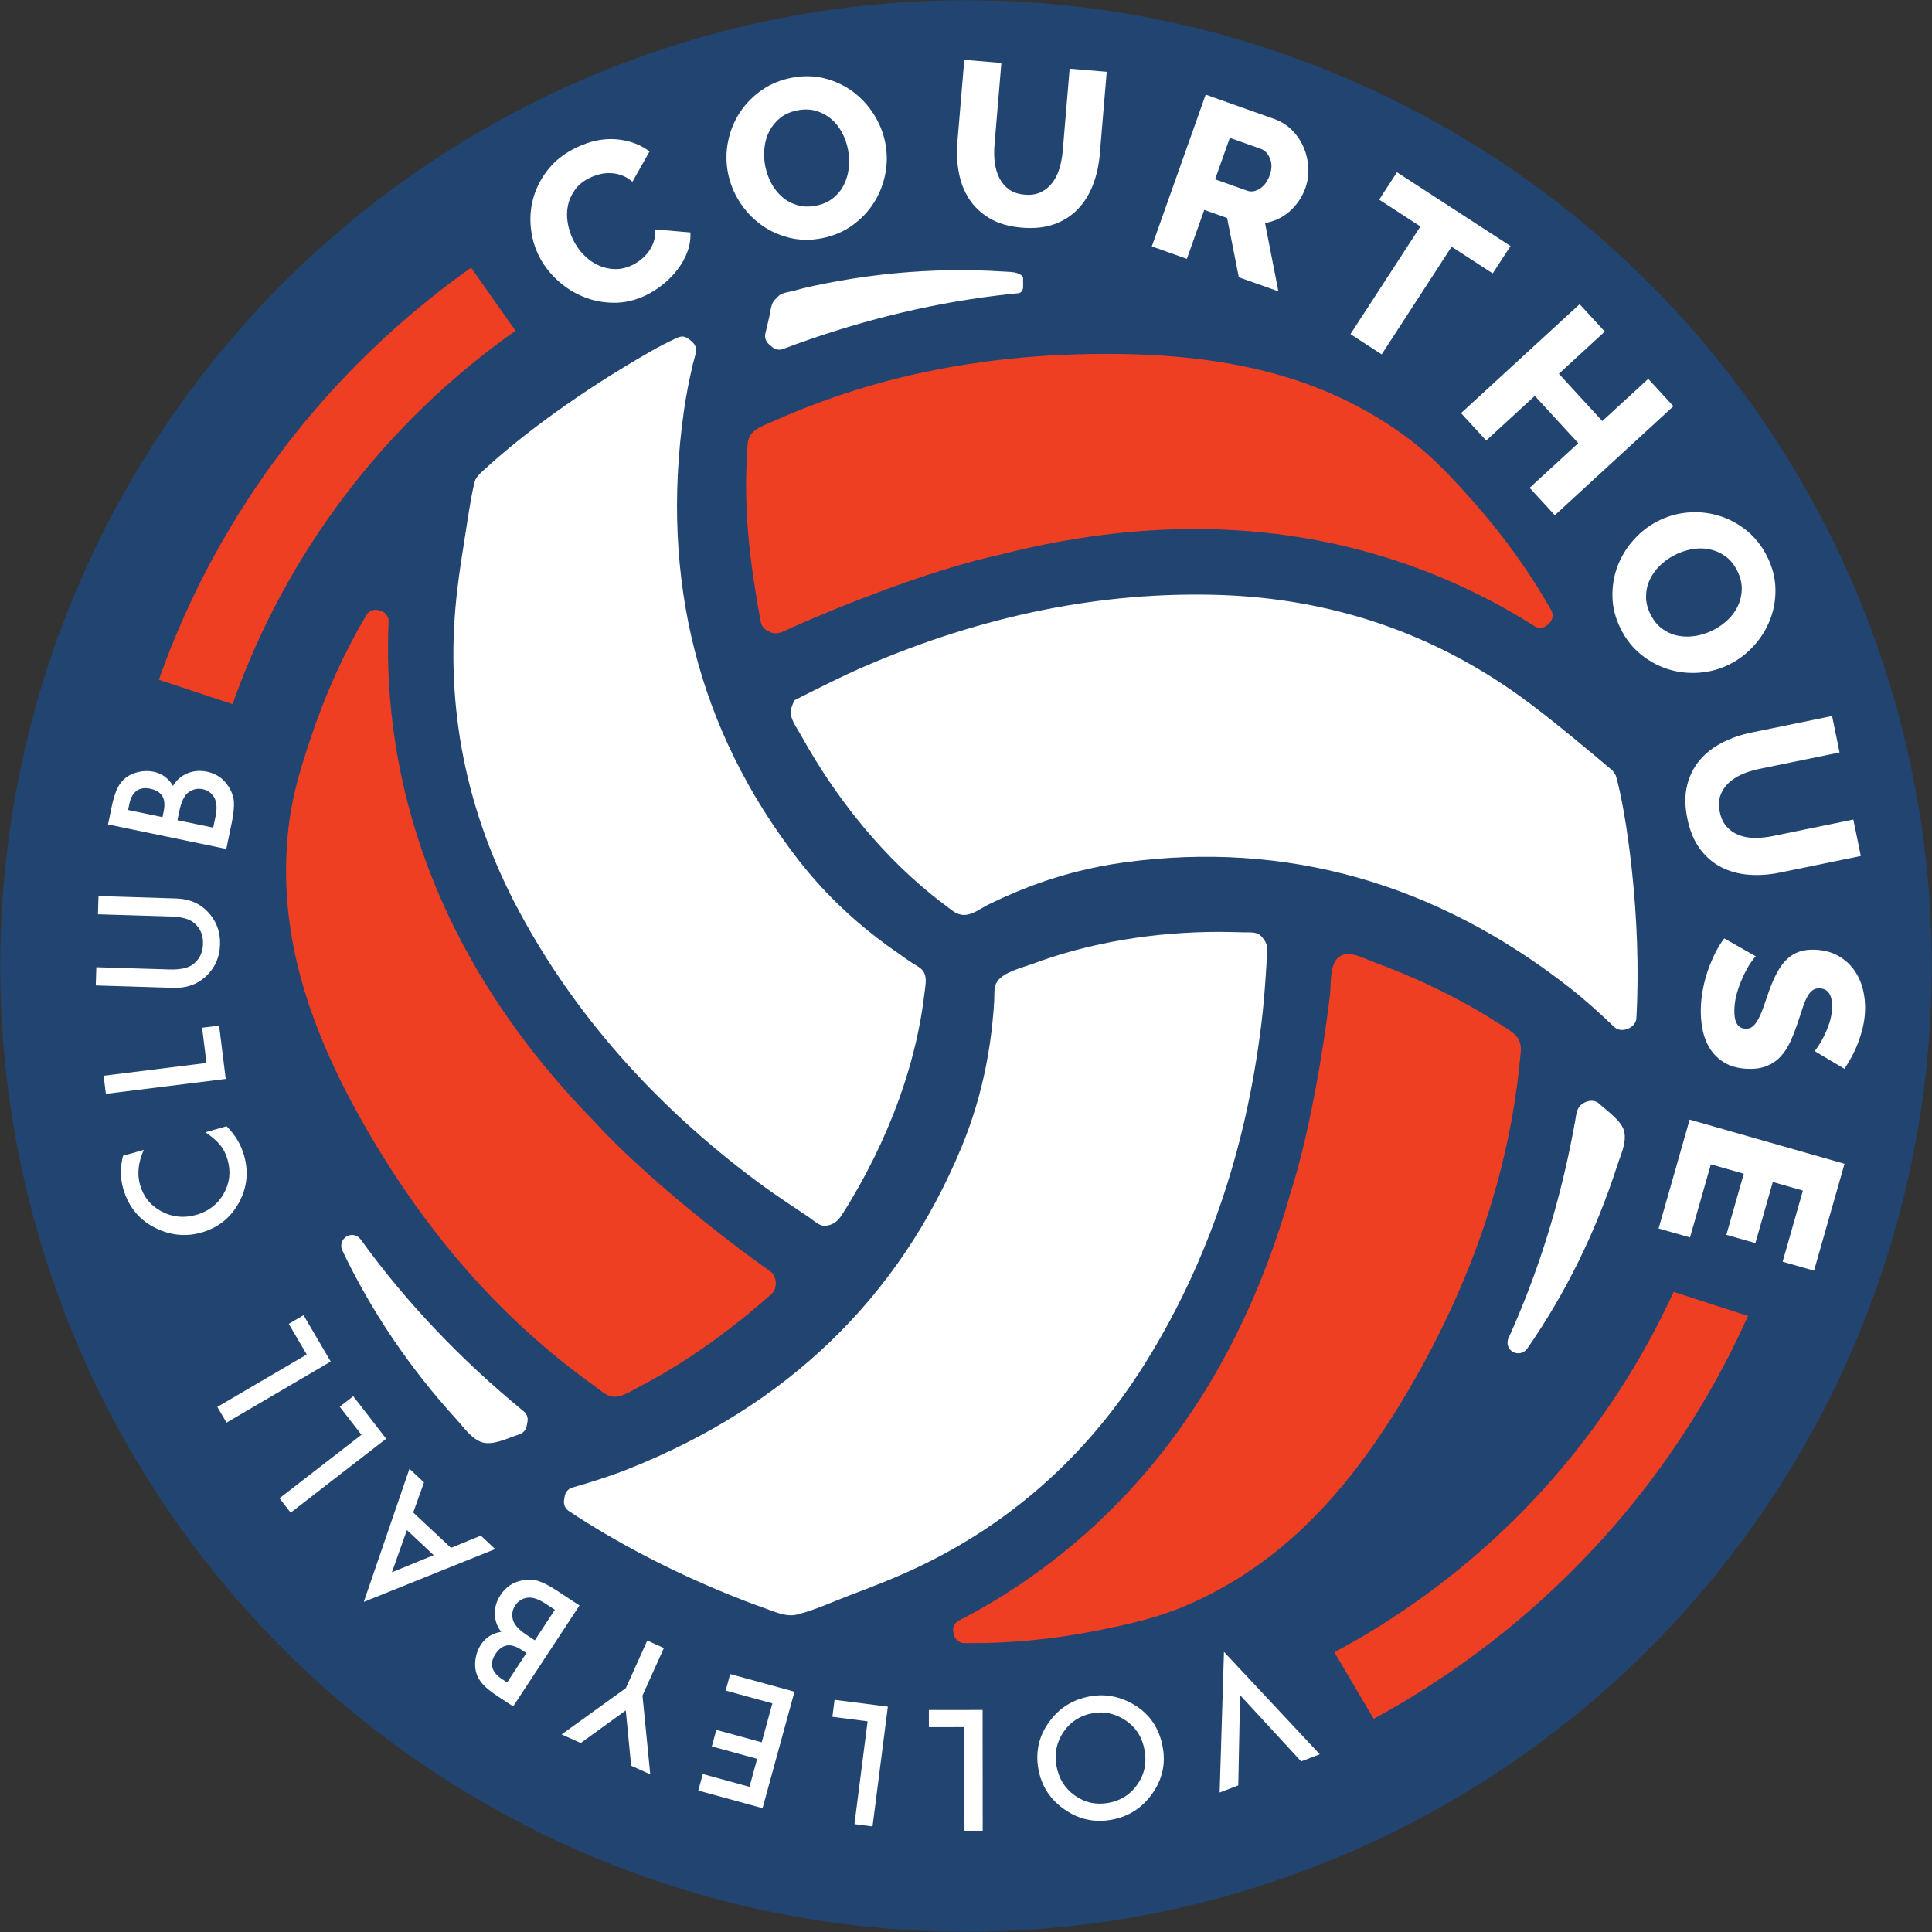
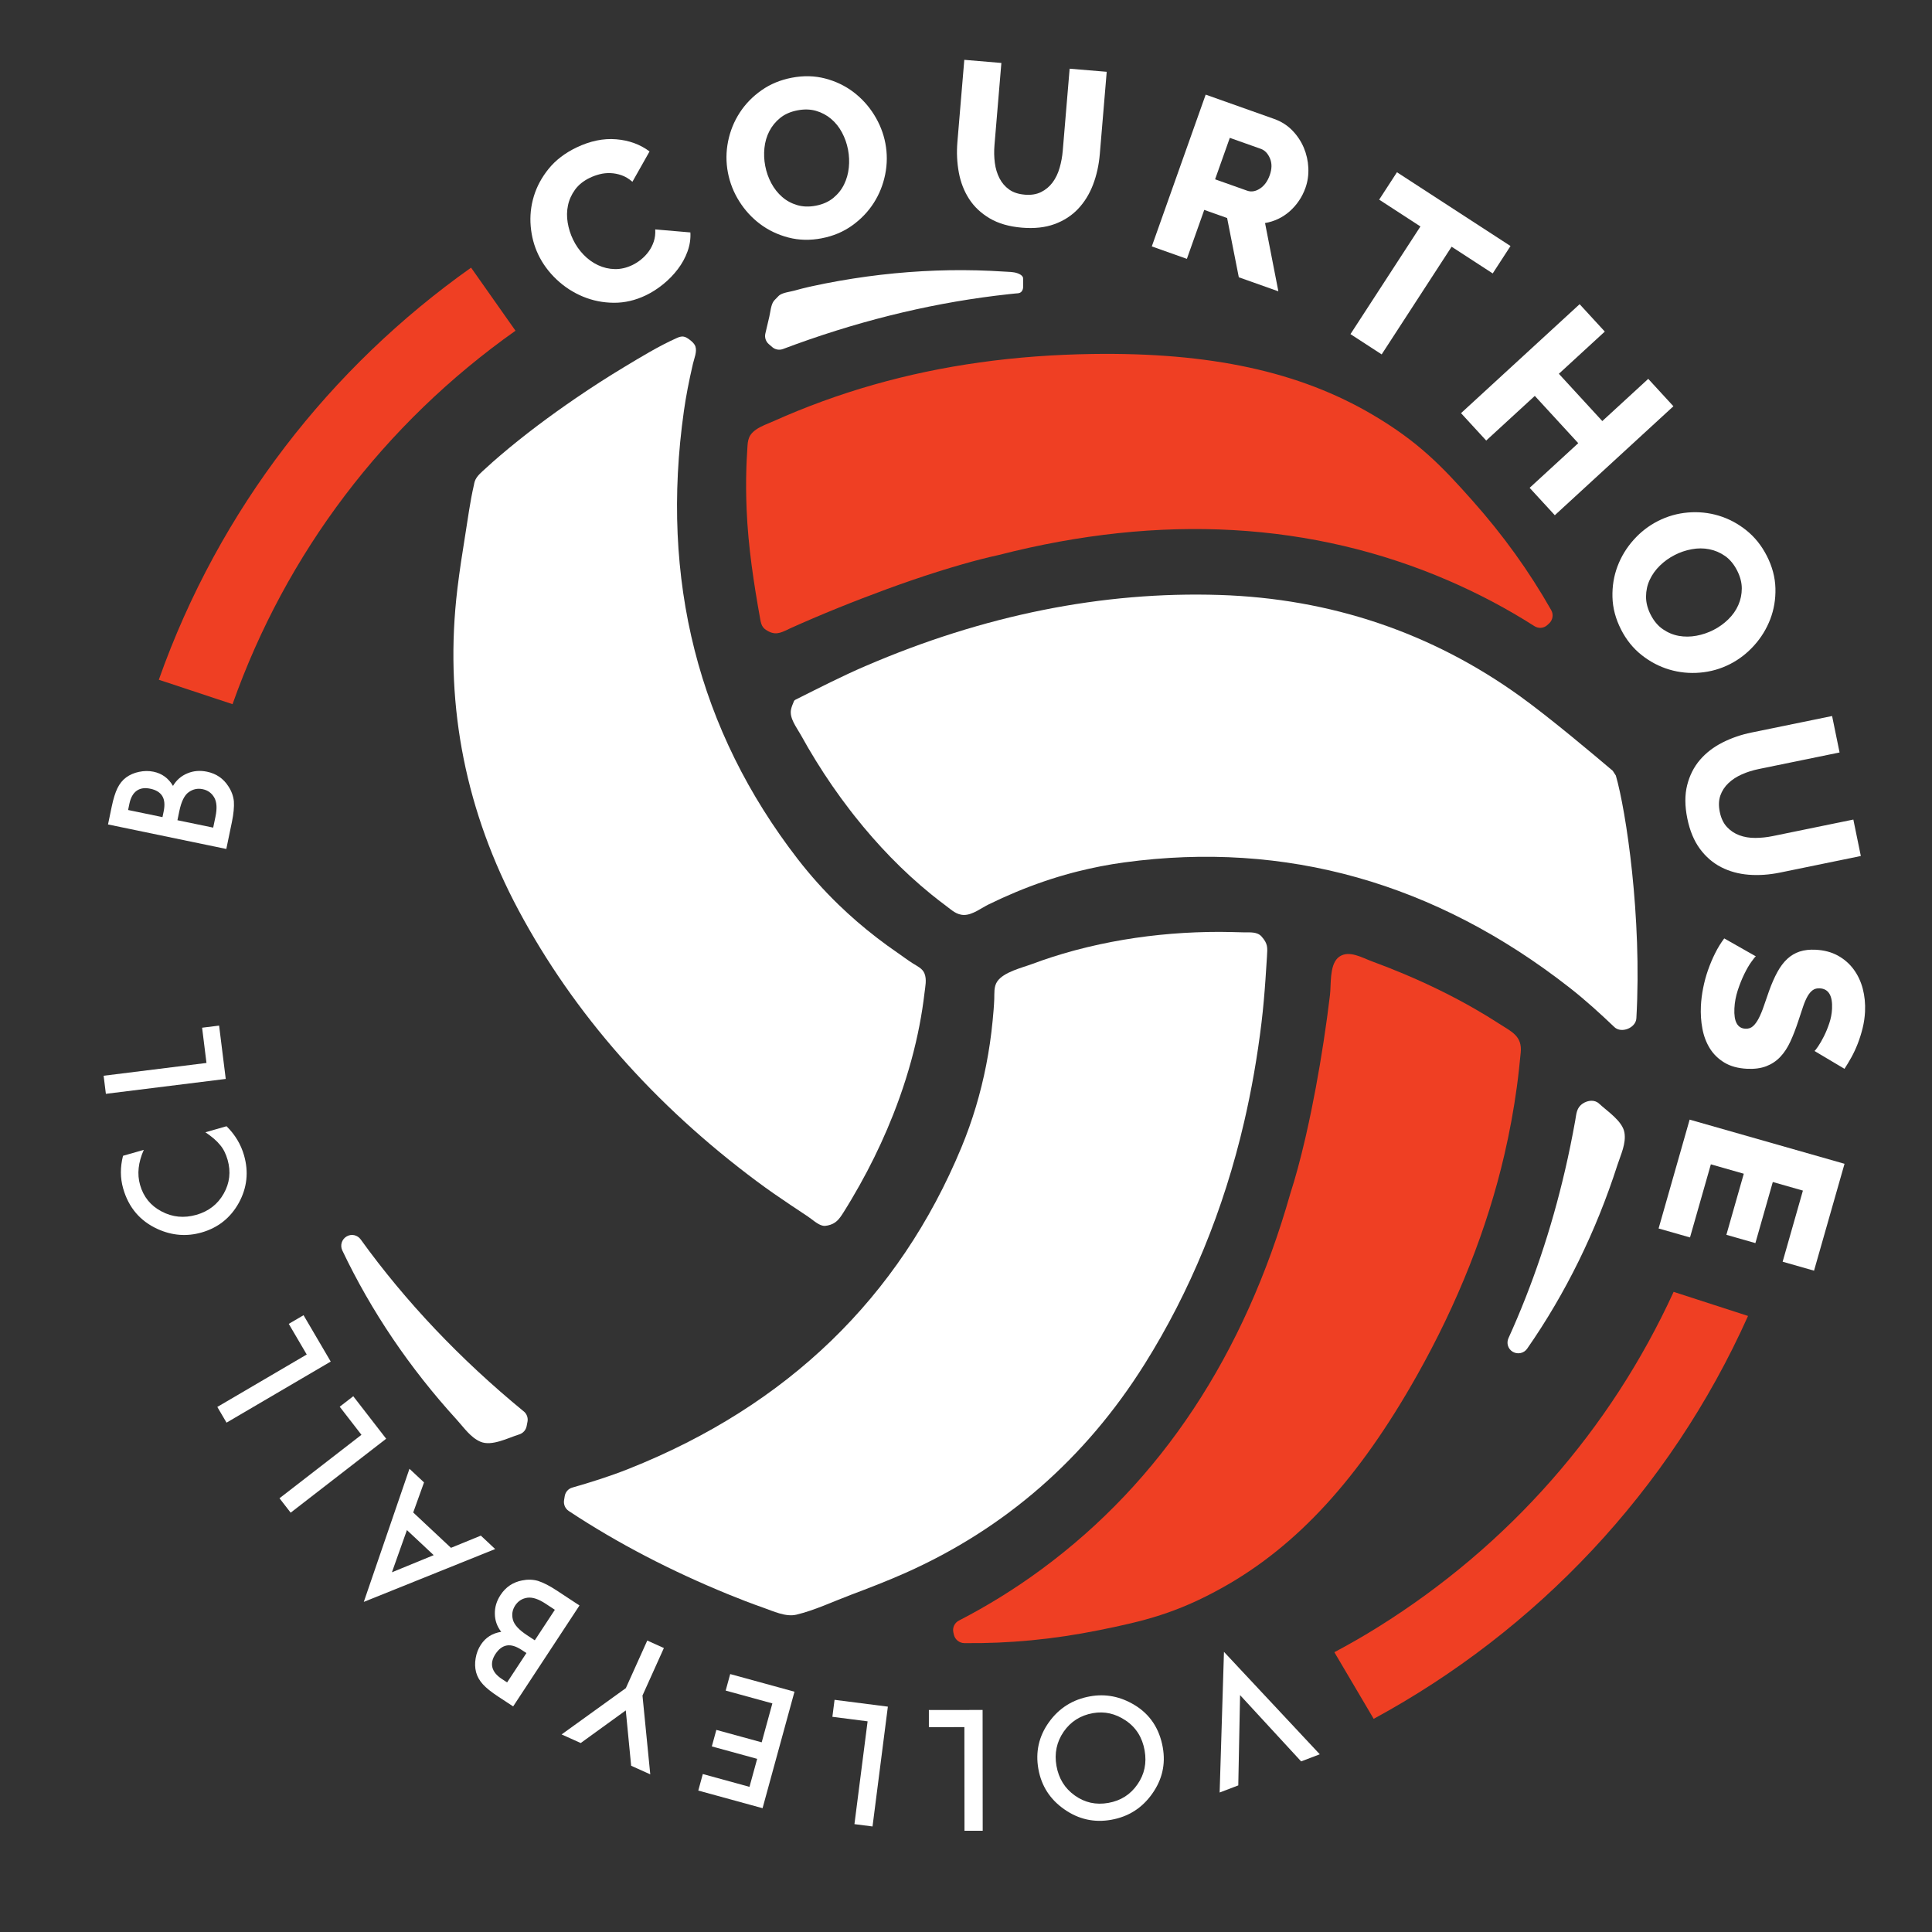
<svg xmlns="http://www.w3.org/2000/svg" id="Layer_1" viewBox="0 0 1147.44 1147.44">
  <rect x="0" y="0" width="1147.44" height="1147.44" fill="#333333" stroke="none" />
  <defs>
    <style>.cls-1{fill:none;}.cls-1,.cls-2,.cls-3,.cls-4{stroke-width:0px;}.cls-2{fill:#214471;}.cls-3{fill:#ef3f23;}.cls-4{fill:#fff;}</style>
  </defs>
  <g id="Courthouse_Logo-2">
-     <circle class="cls-2" cx="573.72" cy="573.72" r="573.59" />
    <path class="cls-3" d="M306.16,196.42c-78.15,55.27-136.33,132.17-168.05,221.8l-43.79-14.51c35.88-101.44,102.03-185.66,185.46-244.75l26.38,37.46Z" />
    <path class="cls-3" d="M1038.18,781.56c-46.56,103.94-125.91,186.98-222.33,239.28l-23.35-39.57c8.77-4.68,17.48-9.63,25.99-14.97,77.82-48.54,138.11-117.46,175.5-199.05l44.19,14.31Z" />
    <path class="cls-4" d="M319.7,151.24c-2.49-5.18-3.99-10.81-4.51-16.89-.52-6.07.11-12.03,1.89-17.86,1.78-5.84,4.74-11.3,8.88-16.37,4.14-5.07,9.61-9.24,16.41-12.51,8.1-3.89,15.96-5.52,23.58-4.89,7.62.63,14.23,3.03,19.83,7.22l-10.18,18.03c-2.06-1.8-4.2-3.09-6.42-3.87-2.22-.78-4.44-1.21-6.67-1.28-2.23-.08-4.36.15-6.4.68-2.04.53-3.95,1.22-5.73,2.08-3.81,1.82-6.76,4.19-8.86,7.08-2.1,2.9-3.49,6.01-4.19,9.33-.7,3.32-.75,6.74-.17,10.24.58,3.51,1.64,6.84,3.15,9.99,1.63,3.4,3.73,6.43,6.3,9.08,2.57,2.66,5.43,4.72,8.58,6.19,3.15,1.48,6.46,2.26,9.93,2.33,3.47.08,6.95-.72,10.44-2.39,1.78-.85,3.52-1.96,5.2-3.32,1.69-1.36,3.18-2.92,4.47-4.69,1.3-1.77,2.31-3.75,3.05-5.94.74-2.2,1.03-4.61.87-7.22l20.88,1.79c.22,3.78-.34,7.54-1.69,11.27-1.34,3.74-3.27,7.25-5.77,10.54-2.5,3.29-5.4,6.28-8.7,8.96-3.3,2.68-6.73,4.87-10.29,6.58-6.24,2.99-12.58,4.47-19.02,4.42-6.45-.04-12.56-1.27-18.35-3.67-5.79-2.4-11-5.78-15.62-10.14-4.63-4.36-8.26-9.28-10.91-14.79Z" />
    <path class="cls-4" d="M488.07,141.52c-6.97,1.33-13.58,1.18-19.84-.46-6.26-1.63-11.84-4.3-16.75-7.97-4.91-3.68-9.04-8.17-12.39-13.48-3.35-5.3-5.6-11-6.77-17.08-1.18-6.17-1.15-12.35.09-18.53,1.24-6.18,3.54-11.86,6.89-17.03,3.35-5.17,7.65-9.6,12.89-13.3,5.23-3.7,11.25-6.2,18.04-7.5,6.97-1.34,13.58-1.18,19.84.45,6.26,1.64,11.84,4.31,16.77,8.04,4.92,3.73,9.03,8.24,12.33,13.55,3.3,5.31,5.52,10.92,6.65,16.83,1.18,6.17,1.15,12.35-.09,18.53-1.24,6.18-3.52,11.85-6.83,17.01-3.31,5.16-7.58,9.61-12.81,13.36-5.23,3.74-11.24,6.27-18.03,7.57ZM454.48,98.57c.7,3.62,1.89,7.02,3.6,10.22,1.71,3.19,3.85,5.91,6.43,8.16,2.58,2.25,5.56,3.87,8.96,4.87,3.39,1,7.07,1.11,11.04.35,4.15-.79,7.6-2.32,10.37-4.59,2.77-2.27,4.91-4.94,6.42-8.02,1.51-3.08,2.45-6.41,2.82-10.01.37-3.59.21-7.15-.47-10.68-.69-3.62-1.89-7.02-3.6-10.21-1.71-3.19-3.87-5.89-6.49-8.09-2.61-2.19-5.59-3.78-8.93-4.74-3.34-.96-6.99-1.06-10.96-.3-4.15.79-7.59,2.3-10.31,4.51-2.73,2.22-4.88,4.84-6.45,7.89-1.56,3.04-2.53,6.36-2.9,9.95-.37,3.59-.21,7.15.47,10.68Z" />
    <path class="cls-4" d="M608.58,115.62c3.76.32,7-.2,9.73-1.55,2.72-1.34,5-3.25,6.83-5.71,1.83-2.46,3.22-5.34,4.17-8.65.95-3.3,1.58-6.69,1.87-10.18l4.09-48.73,22.02,1.84-4.09,48.73c-.55,6.62-1.9,12.73-4.04,18.32-2.14,5.59-5.11,10.39-8.91,14.4s-8.48,7.02-14,9.03c-5.53,2.02-11.97,2.71-19.31,2.1-7.61-.64-13.99-2.48-19.14-5.53-5.15-3.05-9.22-6.88-12.22-11.51-2.99-4.62-5.03-9.86-6.12-15.72-1.09-5.86-1.37-11.92-.84-18.19l4.09-48.73,22.02,1.85-4.09,48.73c-.31,3.67-.24,7.19.2,10.56.44,3.37,1.35,6.43,2.75,9.16,1.39,2.73,3.3,4.96,5.73,6.7,2.42,1.74,5.51,2.76,9.27,3.07Z" />
    <path class="cls-4" d="M684.07,146.34l32-90.14,40.63,14.42c4.23,1.5,7.83,3.78,10.8,6.83,2.96,3.05,5.25,6.49,6.85,10.29,1.6,3.81,2.5,7.8,2.69,11.97.19,4.16-.38,8.11-1.7,11.83-.99,2.79-2.28,5.36-3.88,7.7-1.6,2.35-3.43,4.43-5.51,6.27-2.08,1.83-4.36,3.34-6.82,4.51-2.47,1.17-5.07,1.99-7.8,2.45l7.91,40.55-23.49-8.34-6.95-35.2-13.58-4.82-10.32,29.08-20.82-7.39ZM721.66,106.49l19.04,6.76c2.46.87,4.99.46,7.59-1.24,2.6-1.69,4.55-4.36,5.84-8,1.32-3.73,1.36-7.05.11-9.97-1.25-2.92-3.06-4.8-5.43-5.64l-18.41-6.53-8.74,24.63Z" />
    <path class="cls-4" d="M886.53,162.39l-24.4-15.86-41.54,63.95-18.53-12.04,41.55-63.94-24.51-15.93,10.57-16.27,67.44,43.82-10.57,16.27Z" />
    <path class="cls-4" d="M993.86,241.28l-70.44,64.72-14.95-16.27,28.87-26.52-25.8-28.08-28.87,26.52-14.95-16.27,70.44-64.72,14.95,16.27-27.28,25.07,25.8,28.08,27.28-25.07,14.95,16.27Z" />
    <path class="cls-4" d="M962.74,373.83c-3.22-6.32-4.91-12.72-5.08-19.18-.17-6.47.83-12.57,3-18.31,2.17-5.74,5.33-10.95,9.5-15.64,4.16-4.69,9.01-8.44,14.53-11.25,5.6-2.85,11.54-4.54,17.83-5.07,6.28-.52,12.37.1,18.27,1.89,5.9,1.78,11.35,4.68,16.36,8.68,5.01,4,9.08,9.08,12.22,15.25,3.22,6.32,4.91,12.72,5.08,19.19.17,6.47-.86,12.58-3.06,18.34-2.21,5.76-5.4,10.97-9.59,15.62-4.19,4.65-8.96,8.34-14.32,11.07-5.6,2.85-11.55,4.54-17.83,5.07-6.28.53-12.36-.08-18.24-1.83-5.88-1.74-11.34-4.61-16.39-8.59s-9.14-9.05-12.28-15.22ZM994.65,329.62c-3.28,1.67-6.22,3.77-8.81,6.3-2.59,2.53-4.61,5.35-6.05,8.45-1.45,3.1-2.17,6.42-2.19,9.96-.01,3.54.9,7.1,2.73,10.71,1.91,3.76,4.34,6.66,7.29,8.68,2.95,2.02,6.11,3.34,9.49,3.94,3.38.6,6.84.57,10.39-.08,3.55-.65,6.92-1.79,10.13-3.42,3.28-1.67,6.22-3.77,8.81-6.3,2.59-2.53,4.58-5.35,5.96-8.48,1.38-3.12,2.07-6.42,2.07-9.9,0-3.47-.93-7.01-2.76-10.62-1.92-3.76-4.32-6.65-7.2-8.66-2.89-2.01-6.01-3.34-9.37-4-3.36-.66-6.81-.67-10.36-.01-3.55.65-6.93,1.79-10.13,3.42Z" />
    <path class="cls-4" d="M1021.41,482.25c.75,3.69,2.16,6.66,4.23,8.89,2.06,2.24,4.53,3.88,7.41,4.95,2.87,1.06,6.03,1.59,9.47,1.56,3.43-.02,6.87-.37,10.3-1.08l47.91-9.82,4.44,21.64-47.91,9.83c-6.51,1.33-12.75,1.76-18.71,1.29-5.97-.48-11.41-1.97-16.33-4.49-4.92-2.52-9.12-6.16-12.62-10.89-3.49-4.74-5.98-10.72-7.46-17.93-1.54-7.48-1.57-14.12-.1-19.92,1.47-5.8,4-10.79,7.59-14.97,3.59-4.18,8.04-7.61,13.36-10.31,5.31-2.69,11.05-4.67,17.21-5.93l47.91-9.82,4.44,21.65-47.91,9.82c-3.61.74-6.97,1.79-10.08,3.17-3.11,1.37-5.78,3.11-8.01,5.22-2.23,2.11-3.83,4.57-4.81,7.38-.98,2.81-1.09,6.07-.33,9.77Z" />
    <path class="cls-4" d="M1077.65,624.19c.37-.25,1.09-1.16,2.16-2.73,1.07-1.56,2.2-3.53,3.4-5.9,1.2-2.37,2.27-4.97,3.22-7.8.95-2.83,1.49-5.68,1.64-8.55.39-7.9-2.06-11.97-7.35-12.23-1.61-.08-2.98.28-4.1,1.08-1.12.8-2.15,2.01-3.08,3.63-.93,1.61-1.82,3.66-2.66,6.14-.84,2.47-1.79,5.35-2.86,8.62-1.48,4.51-3.05,8.57-4.72,12.18s-3.65,6.63-5.98,9.08c-2.33,2.45-5.09,4.29-8.3,5.53-3.21,1.23-7.01,1.74-11.41,1.53-5.38-.27-9.89-1.5-13.51-3.7-3.62-2.2-6.5-5.02-8.62-8.45-2.12-3.43-3.6-7.33-4.41-11.69-.82-4.36-1.11-8.82-.89-13.4.17-3.5.62-7.08,1.34-10.72.72-3.65,1.68-7.2,2.89-10.65,1.21-3.45,2.61-6.78,4.21-9.98,1.59-3.21,3.4-6.15,5.43-8.84l18.76,10.64c-.47.34-1.38,1.46-2.73,3.37-1.36,1.91-2.73,4.29-4.13,7.15-1.4,2.85-2.68,6.05-3.85,9.59-1.16,3.54-1.84,7.14-2.02,10.82-.38,7.8,1.8,11.82,6.55,12.06,1.79.09,3.3-.42,4.53-1.53,1.22-1.11,2.36-2.67,3.4-4.69,1.04-2.02,2.04-4.42,2.99-7.21s2-5.82,3.15-9.08c1.56-4.33,3.21-8.07,4.94-11.22,1.73-3.15,3.67-5.73,5.84-7.74,2.17-2,4.62-3.46,7.36-4.36,2.74-.9,5.91-1.26,9.5-1.08,5.02.25,9.42,1.41,13.18,3.48,3.76,2.07,6.89,4.79,9.37,8.15,2.48,3.36,4.3,7.21,5.43,11.53,1.13,4.33,1.58,8.87,1.35,13.62-.17,3.32-.64,6.58-1.43,9.78-.79,3.2-1.75,6.25-2.88,9.17-1.14,2.91-2.39,5.62-3.77,8.11-1.39,2.5-2.76,4.79-4.12,6.88l-17.82-10.59Z" />
    <path class="cls-4" d="M1003.72,734.93l-18.66-5.32,18.44-64.65,91.99,26.23-18.11,63.48-18.65-5.32,12.04-42.24-17.88-5.1-10.34,36.28-17.23-4.92,10.34-36.28-19.56-5.58-12.38,43.4Z" />
    <path class="cls-4" d="M772.76,1046.11l-36.27-39.36-1.06,53.62-11.07,4.23,2.57-83.54,56.9,60.83-11.07,4.23Z" />
    <path class="cls-4" d="M690.6,1037.89c1.77,9.94-.36,19.13-6.38,27.56-5.99,8.43-14.08,13.54-24.26,15.35-10.06,1.79-19.34-.27-27.81-6.19-8.51-5.91-13.66-13.92-15.45-24.01-1.8-10.15.29-19.42,6.29-27.78,6.03-8.4,14.19-13.52,24.5-15.35,9.12-1.62,17.87.08,26.25,5.1,9.23,5.56,14.85,14,16.87,25.31ZM679.82,1039.66c-1.39-7.8-5.15-13.76-11.29-17.86-6.11-4.11-12.58-5.55-19.42-4.34-7.41,1.32-13.2,4.99-17.39,11.02-4.17,6.09-5.59,12.86-4.27,20.3,1.34,7.54,4.98,13.4,10.91,17.6,5.91,4.23,12.56,5.7,19.94,4.38,7.35-1.31,13.1-4.97,17.25-10.99,4.16-5.96,5.58-12.67,4.26-20.11Z" />
    <path class="cls-4" d="M572.82,1087.32l-.06-61.56-21.09.02v-10.18s31.91-.03,31.91-.03l.06,71.74h-10.82Z" />
    <path class="cls-4" d="M507.46,1083.39l7.82-61.07-20.92-2.68,1.29-10.09,31.66,4.05-9.11,71.16-10.74-1.38Z" />
    <path class="cls-4" d="M417.4,1053.62l27.73,7.61,4.56-16.63-26.93-7.38,2.69-9.81,26.93,7.38,6.34-23.12-27.73-7.61,2.69-9.81,38.18,10.47-18.96,69.19-38.18-10.47,2.69-9.81Z" />
    <path class="cls-4" d="M381.58,1007.04l4.62,46.77-11.35-5.11-3.19-32.87-26.77,19.38-11.35-5.11,38.16-27.5,12.72-28.26,9.87,4.45-12.73,28.25Z" />
    <path class="cls-4" d="M344.17,953.51l-39.4,59.95-9.01-5.92c-4.01-2.64-7.01-5.05-8.98-7.23-2-2.21-3.34-4.59-4.03-7.16-.68-2.63-.76-5.41-.25-8.33.5-2.97,1.53-5.63,3.08-7.99,2.82-4.3,6.86-6.85,12.1-7.67-2.47-3.18-3.73-6.73-3.78-10.66-.09-3.92,1.03-7.66,3.38-11.23,3.08-4.69,7.34-7.56,12.78-8.62,3.3-.68,6.45-.6,9.45.26,3.21,1.03,6.86,2.9,10.95,5.59l13.7,9.01ZM312.65,981.77l-2.84-1.86c-3.36-2.21-6.32-3.09-8.86-2.63-2.54.46-4.77,2.14-6.68,5.04-1.85,2.82-2.46,5.49-1.82,8.01.64,2.52,2.49,4.78,5.55,6.79l3.18,2.09,11.46-17.43ZM329.54,956.07l-5.59-3.67c-4.09-2.69-7.62-3.86-10.59-3.51-3.16.41-5.61,1.95-7.37,4.61-1.7,2.59-2.16,5.4-1.38,8.43.75,2.98,3.56,6.06,8.43,9.26l4.58,3.01,11.92-18.13Z" />
    <path class="cls-4" d="M245.42,898.29l22.42,20.99,17.74-7.25,8.51,7.97-78.03,31.39,27.12-79.06,8.65,8.1-6.42,17.86ZM241.68,908.73l-8.91,25.07,24.81-10.18-15.91-14.89Z" />
    <path class="cls-4" d="M165.99,889.84l48.68-37.69-12.91-16.68,8.05-6.23,19.54,25.24-56.72,43.92-6.63-8.56Z" />
    <path class="cls-4" d="M129.06,835.6l53.11-31.14-10.67-18.2,8.78-5.14,16.14,27.53-61.88,36.28-5.48-9.34Z" />
    <path class="cls-4" d="M73.07,686.44l12.33-3.52c-3.32,7.46-4.05,14.4-2.21,20.83,2.02,7.09,6.28,12.34,12.76,15.73,6.46,3.44,13.35,4.11,20.68,2.02,7.24-2.07,12.65-6.25,16.22-12.56,3.58-6.31,4.35-13,2.33-20.09-1.05-3.66-2.53-6.6-4.46-8.82-1-1.26-2.23-2.51-3.68-3.76-1.45-1.24-3.13-2.51-5.05-3.8l12.55-3.58c5.07,4.99,8.54,10.77,10.41,17.32,2.82,9.86,1.78,19.25-3.11,28.19-4.95,8.92-12.33,14.79-22.13,17.59-8.79,2.51-17.45,1.84-25.99-2-10.47-4.74-17.33-12.78-20.57-24.13-1.77-6.19-1.8-12.66-.09-19.4Z" />
    <path class="cls-4" d="M61.54,638.9l61.09-7.6-2.6-20.93,10.1-1.25,3.94,31.67-71.19,8.85-1.34-10.74Z" />
-     <path class="cls-4" d="M57.2,574.45l43.19,1.32c6.16.19,10.69-.68,13.61-2.6,4.21-2.88,6.4-7.04,6.57-12.49.17-5.48-1.76-9.78-5.79-12.91-2.7-2.1-7.17-3.24-13.42-3.43l-43.19-1.33.33-10.82,46.16,1.42c7.56.23,13.71,2.78,18.45,7.63,5.29,5.46,7.81,12.05,7.58,19.75-.24,7.71-3.16,14.12-8.77,19.21-5.04,4.56-11.33,6.72-18.88,6.49l-46.16-1.42.33-10.82Z" />
    <path class="cls-4" d="M134.39,504.21l-70.24-14.56,2.19-10.55c.98-4.7,2.12-8.37,3.42-11.01,1.31-2.67,3.03-4.8,5.17-6.38,2.2-1.6,4.75-2.7,7.66-3.3,2.94-.62,5.8-.65,8.56-.08,5.04,1.04,8.9,3.85,11.59,8.43,2.05-3.47,4.89-5.94,8.52-7.44,3.61-1.53,7.5-1.86,11.69-.99,5.49,1.14,9.73,4.04,12.71,8.71,1.85,2.82,2.93,5.78,3.24,8.88.22,3.37-.17,7.45-1.16,12.24l-3.33,16.06ZM96.5,485.3l.69-3.32c.82-3.94.54-7.01-.82-9.21-1.36-2.19-3.74-3.65-7.14-4.35-3.31-.69-6.01-.27-8.11,1.26-2.1,1.53-3.52,4.08-4.27,7.66l-.77,3.73,20.43,4.23ZM126.62,491.54l1.36-6.55c1-4.79.78-8.5-.63-11.14-1.54-2.79-3.88-4.51-7-5.15-3.03-.63-5.81-.02-8.35,1.83-2.49,1.79-4.33,5.54-5.51,11.24l-1.11,5.37,21.25,4.4Z" />
-     <path class="cls-3" d="M361.62,828.9c.42.16.85.3,1.28.4,5.5,1.31,11.51-2.97,16.26-5.42,5.22-2.69,10.35-5.54,15.41-8.52,13.55-7.98,26.56-16.87,39.03-26.45,8.55-6.56,16.84-13.45,24.88-20.62,3.3-2.95,2.97-10.41-.69-12.99-33.09-23.3-78.89-60.73-104.64-89.03l-.14-.15c-106.4-108.76-125.54-220.62-122.22-296.91.13-2.9-1.69-5.5-4.47-6.36l-1.29-.4c-2.84-.88-5.95.3-7.46,2.86-13.54,23.02-24.39,47.05-33.12,73.29-3.69,11.11-6.95,21.19-9.46,32-3.32,14.33-4.94,28.6-5.08,44.88-.43,50.51,16.07,102.04,51.94,162.16,18.31,30.7,39.44,59.76,63.74,86.01,11.66,12.59,24.04,24.53,37.07,35.7,6.48,5.55,13.12,10.92,19.91,16.08,3.4,2.59,6.84,5.13,10.32,7.62,2.66,1.9,5.56,4.63,8.72,5.85Z" />
    <path class="cls-4" d="M679.72,810.31c27.17-43.32,47.09-91.8,59.22-144.11,4.38-18.88,7.84-38.66,10.28-58.8,1.03-8.53,1.76-17.09,2.36-25.66.32-4.49.6-8.98.88-13.48.35-5.62.61-7.73-3.21-12.06-2.58-2.91-6.88-2.41-10.36-2.46-4.8-.08-9.59-.29-14.38-.29-9.59,0-19.18.37-28.74,1.15-19.11,1.55-38.09,4.7-56.63,9.62-.74.2-1.48.4-2.22.6-8.01,2.19-15.94,4.73-23.72,7.64-6.1,2.28-17.19,4.82-20.97,10.51-2.06,3.11-1.6,6.91-1.73,10.43-.16,4.29-.56,8.6-.97,12.88-.85,8.84-2.13,17.64-3.84,26.35-3.28,16.7-8.16,33.08-14.68,48.8-37,89.24-103.48,153.48-197.6,190.92-11.45,4.56-23.17,8.18-33.53,11.15-2.38.68-4.1,2.66-4.49,5.1l-.39,2.4c-.4,2.49.68,5,2.78,6.39,29.58,19.58,61.5,35.88,94.31,49.33,6.98,2.86,14.03,5.59,21.15,8.08,5.96,2.08,13.41,5.69,19.73,4.18,10.84-2.59,21.79-7.79,32.23-11.73,10.93-4.12,21.85-8.32,32.52-13.07,59.19-26.34,106.96-68.02,141.99-123.88Z" />
    <path class="cls-4" d="M311.06,838.25c-37.7-30.92-70.25-65.25-96.84-102.14-1.91-2.65-5.47-3.44-8.3-1.81-2.9,1.66-4.07,5.29-2.64,8.31,17.14,36.08,40.02,69.92,68.06,100.65,4.12,4.52,8.13,10.52,14.06,13.02,6.76,2.85,16.42-2.35,22.97-4.36,2.27-.7,3.97-2.6,4.41-4.93l.51-2.65c.44-2.29-.42-4.62-2.22-6.1Z" />
    <path class="cls-4" d="M449.64,701.72c6.52,4.85,13.21,9.47,19.96,13.99,3.37,2.26,6.76,4.51,10.15,6.75,2.55,1.69,5.93,4.91,8.96,5.51.96.19,1.96.05,2.92-.15,4.79-1.01,6.74-3.69,9.21-7.58,1.69-2.66,3.33-5.37,4.94-8.08,3.2-5.39,6.27-10.87,9.19-16.42,5.74-10.92,10.91-22.13,15.44-33.6,5.55-14.03,10.14-28.46,13.55-43.16,1.51-6.51,2.79-13.07,3.81-19.67.5-3.22.94-6.46,1.32-9.7.43-3.72,1.42-7.84-.03-11.45-1.2-3-4.21-4.28-6.77-5.89-3.13-1.97-6.13-4.27-9.2-6.38-4.2-2.88-8.31-5.87-12.35-8.98-7.95-6.12-15.56-12.69-22.77-19.67-8.67-8.41-16.75-17.42-24.14-26.97-59.1-76.42-81.86-166.02-67.64-266.31,1.2-8.45,2.9-17.34,5.37-27.96.7-3.01,2.49-7.1,1.47-10.17-.58-1.75-2.06-3.02-3.52-4.12-1.13-.85-2.37-1.68-3.78-1.83-1.35-.14-2.68.38-3.91.93-10.69,4.8-20.95,11.08-30.98,17.11-9.8,5.89-19.41,12.08-28.85,18.54-15.5,10.6-30.61,21.85-44.9,34.05-2.89,2.47-5.76,4.97-8.54,7.56-2.39,2.23-5.47,4.57-6.57,7.76-.25.73-.39,1.5-.53,2.26-2.29,9.89-3.6,20.17-5.23,30.19-1.68,10.33-3.27,20.68-4.53,31.07-.26,2.18-.51,4.36-.73,6.55-6.52,64.45,5.94,126.61,37.04,184.75,32.79,61.29,80.44,115.48,141.63,161.06Z" />
    <path class="cls-4" d="M480.55,170.37c-2.95.65-5.86,1.44-8.77,2.24-2.55.7-6.58,1.12-8.76,2.65-.35.25-.65.56-.95.87-.55.57-1.1,1.13-1.65,1.7-.35.36-.69.71-.98,1.12-1.62,2.33-1.89,6.44-2.54,9.16-.8,3.34-1.58,6.68-2.35,10.02-.53,2.31.27,4.71,2.06,6.26l2.05,1.77c1.76,1.52,4.21,1.94,6.39,1.12,5.23-1.97,10.48-3.87,15.77-5.7,5.24-1.81,10.5-3.54,15.79-5.2,5.24-1.65,10.51-3.22,15.8-4.71,5.24-1.48,10.51-2.88,15.8-4.21,5.24-1.31,10.51-2.55,15.78-3.71,5.24-1.15,10.49-2.22,15.76-3.21,5.23-.98,10.47-1.88,15.73-2.7,5.22-.81,10.45-1.55,15.69-2.2,2.61-.32,5.22-.63,7.83-.91,1.3-.14,2.6-.28,3.91-.41,1.17-.12,2.33,0,3.34-.74.55-.4.93-1.01,1.15-1.66.26-.76.3-1.52.24-2.3,0-.1.06-1.47,0-1.5,0-.75,0-1.51,0-2.26,0-.59.03-1-.29-1.51-.28-.44-.65-.8-1.07-1.1-.6-.42-1.28-.71-1.97-.96-2.47-.88-5.19-.81-7.79-.98-2.69-.18-5.39-.33-8.09-.45-5.41-.25-10.83-.38-16.24-.41-5.44-.03-10.88.06-16.32.26-5.46.2-10.92.5-16.37.92-5.48.42-10.96.95-16.42,1.58-5.49.64-10.98,1.39-16.44,2.24-5.5.86-10.99,1.83-16.45,2.9-3.22.63-6.42,1.3-9.63,2Z" />
    <path class="cls-4" d="M929.47,695.14c-8.08,34.86-19.37,68.34-33.57,99.61-1.35,2.97-.26,6.45,2.55,8.1,2.88,1.69,6.63.91,8.54-1.84,22.84-32.81,40.86-69.48,53.62-109.1,1.96-6.08,5.28-12.72,4.16-19.28-1.17-6.88-10.23-12.66-15.04-17.17-2.7-2.53-6.76-1.98-9.64-.08-3.82,2.51-3.81,6.05-4.55,10.19-1.77,9.91-3.79,19.77-6.06,29.58Z" />
    <path class="cls-3" d="M448.7,255.39c-.2.14-.39.29-.58.44-4.38,3.46-4.02,7.25-4.36,12.29-.22,3.26-.37,6.52-.48,9.78-.26,8.24-.19,16.49.15,24.72.92,22.07,4.22,43.7,8.13,65.4.3,1.64.67,3.3,1.74,4.63.88,1.1,2.13,1.83,3.39,2.46,4.88,2.43,8.35,0,12.85-2.03,4.41-1.99,8.85-3.93,13.3-5.83,9.62-4.11,19.32-8.04,29.08-11.8,19.65-7.58,39.57-14.58,59.83-20.37,7.02-2.01,14.1-3.86,21.23-5.42l.21-.05c96.47-24.76,186.27-19.66,266.91,15.14,17.88,7.72,35.09,16.83,51.21,27.12,2.44,1.56,5.59,1.3,7.72-.67l1.01-.93c2.19-2.02,2.72-5.31,1.25-7.9-13.15-23.15-28.5-44.48-46.81-65.08-18.13-20.39-32.05-34.96-59.33-51.01-43.53-25.62-96.41-37.07-166.41-36.04-22.4.33-44.79,1.92-66.98,5.03-21.27,2.98-42.34,7.36-62.99,13.25-20.27,5.78-40.11,13.01-59.35,21.62-3.54,1.58-7.5,2.89-10.72,5.23Z" />
    <path class="cls-4" d="M514.06,395.54c-14.08,6.08-27.74,13.07-41.45,19.94-.29.15-.59.3-.81.55-.18.2-.29.46-.39.71-.62,1.48-1.25,2.98-1.59,4.55-1.13,5.24,3.35,10.77,5.78,15.16,2.87,5.21,5.87,10.34,9,15.4,6.25,10.12,13.01,19.92,20.27,29.34.87,1.13,1.75,2.26,2.63,3.38,13.46,17.03,28.6,32.81,45.46,46.51,2.89,2.35,5.83,4.63,8.82,6.85,3.43,2.54,6.34,5.52,10.92,5.47,5.02-.06,10.18-4.17,14.57-6.31,5.3-2.59,10.67-5.03,16.12-7.3,10.89-4.54,22.07-8.39,33.48-11.42,1.03-.27,2.06-.54,3.09-.8,9.17-2.31,18.47-4.12,27.84-5.39,95.73-13,184.71,12.05,264.48,74.48,9.71,7.61,18.74,15.9,26.53,23.34,4.13,3.95,12.73.49,13.05-5.18,3.43-60.25-6.13-123.29-12.18-144.2l-1.83-2.83c-10.69-9.09-37.43-31.59-54.96-44.21-52.57-37.86-112.64-58.12-178.54-60.23-69.48-2.22-140.23,11.98-210.29,42.21Z" />
    <path class="cls-3" d="M794.46,568.99c-4.91,4.82-3.84,15.79-4.57,21.93-1.11,9.29-2.38,18.55-3.8,27.8-2.81,18.29-6.15,36.52-10.23,54.57-.23,1.01-.46,2.01-.69,3.02-2.87,12.37-5.83,23.29-8.8,32.46l-.06.2c-27.23,95.81-76.88,170.81-147.57,222.93-15.67,11.56-32.21,21.82-49.22,30.57-2.57,1.32-3.94,4.18-3.31,7l.3,1.34c.64,2.91,3.21,5.02,6.19,5.06,26.61.3,52.77-2.2,79.8-7.64,26.75-5.38,46.35-10.07,73.95-25.55,44.07-24.7,80.6-64.61,114.98-125.58,24.33-43.16,41.86-87.39,52.07-131.45,3.08-13.29,5.55-26.73,7.39-40.26.92-6.74,1.63-13.51,2.28-20.28.95-9.89-5.52-12.38-12.62-17-4.84-3.14-9.77-6.14-14.78-9.01-13.4-7.69-27.32-14.48-41.55-20.49-6.41-2.71-12.89-5.26-19.43-7.66-5.61-2.06-13.4-6.71-19.14-2.9-.43.28-.82.6-1.18.95Z" />
-     <line class="cls-1" x1="306.16" y1="196.42" x2="279.78" y2="158.95" />
    <line class="cls-1" x1="138.11" y1="418.22" x2="94.32" y2="403.71" />
    <line class="cls-1" x1="815.85" y1="1020.84" x2="792.5" y2="981.26" />
    <line class="cls-1" x1="1038.18" y1="781.56" x2="993.99" y2="767.25" />
  </g>
</svg>